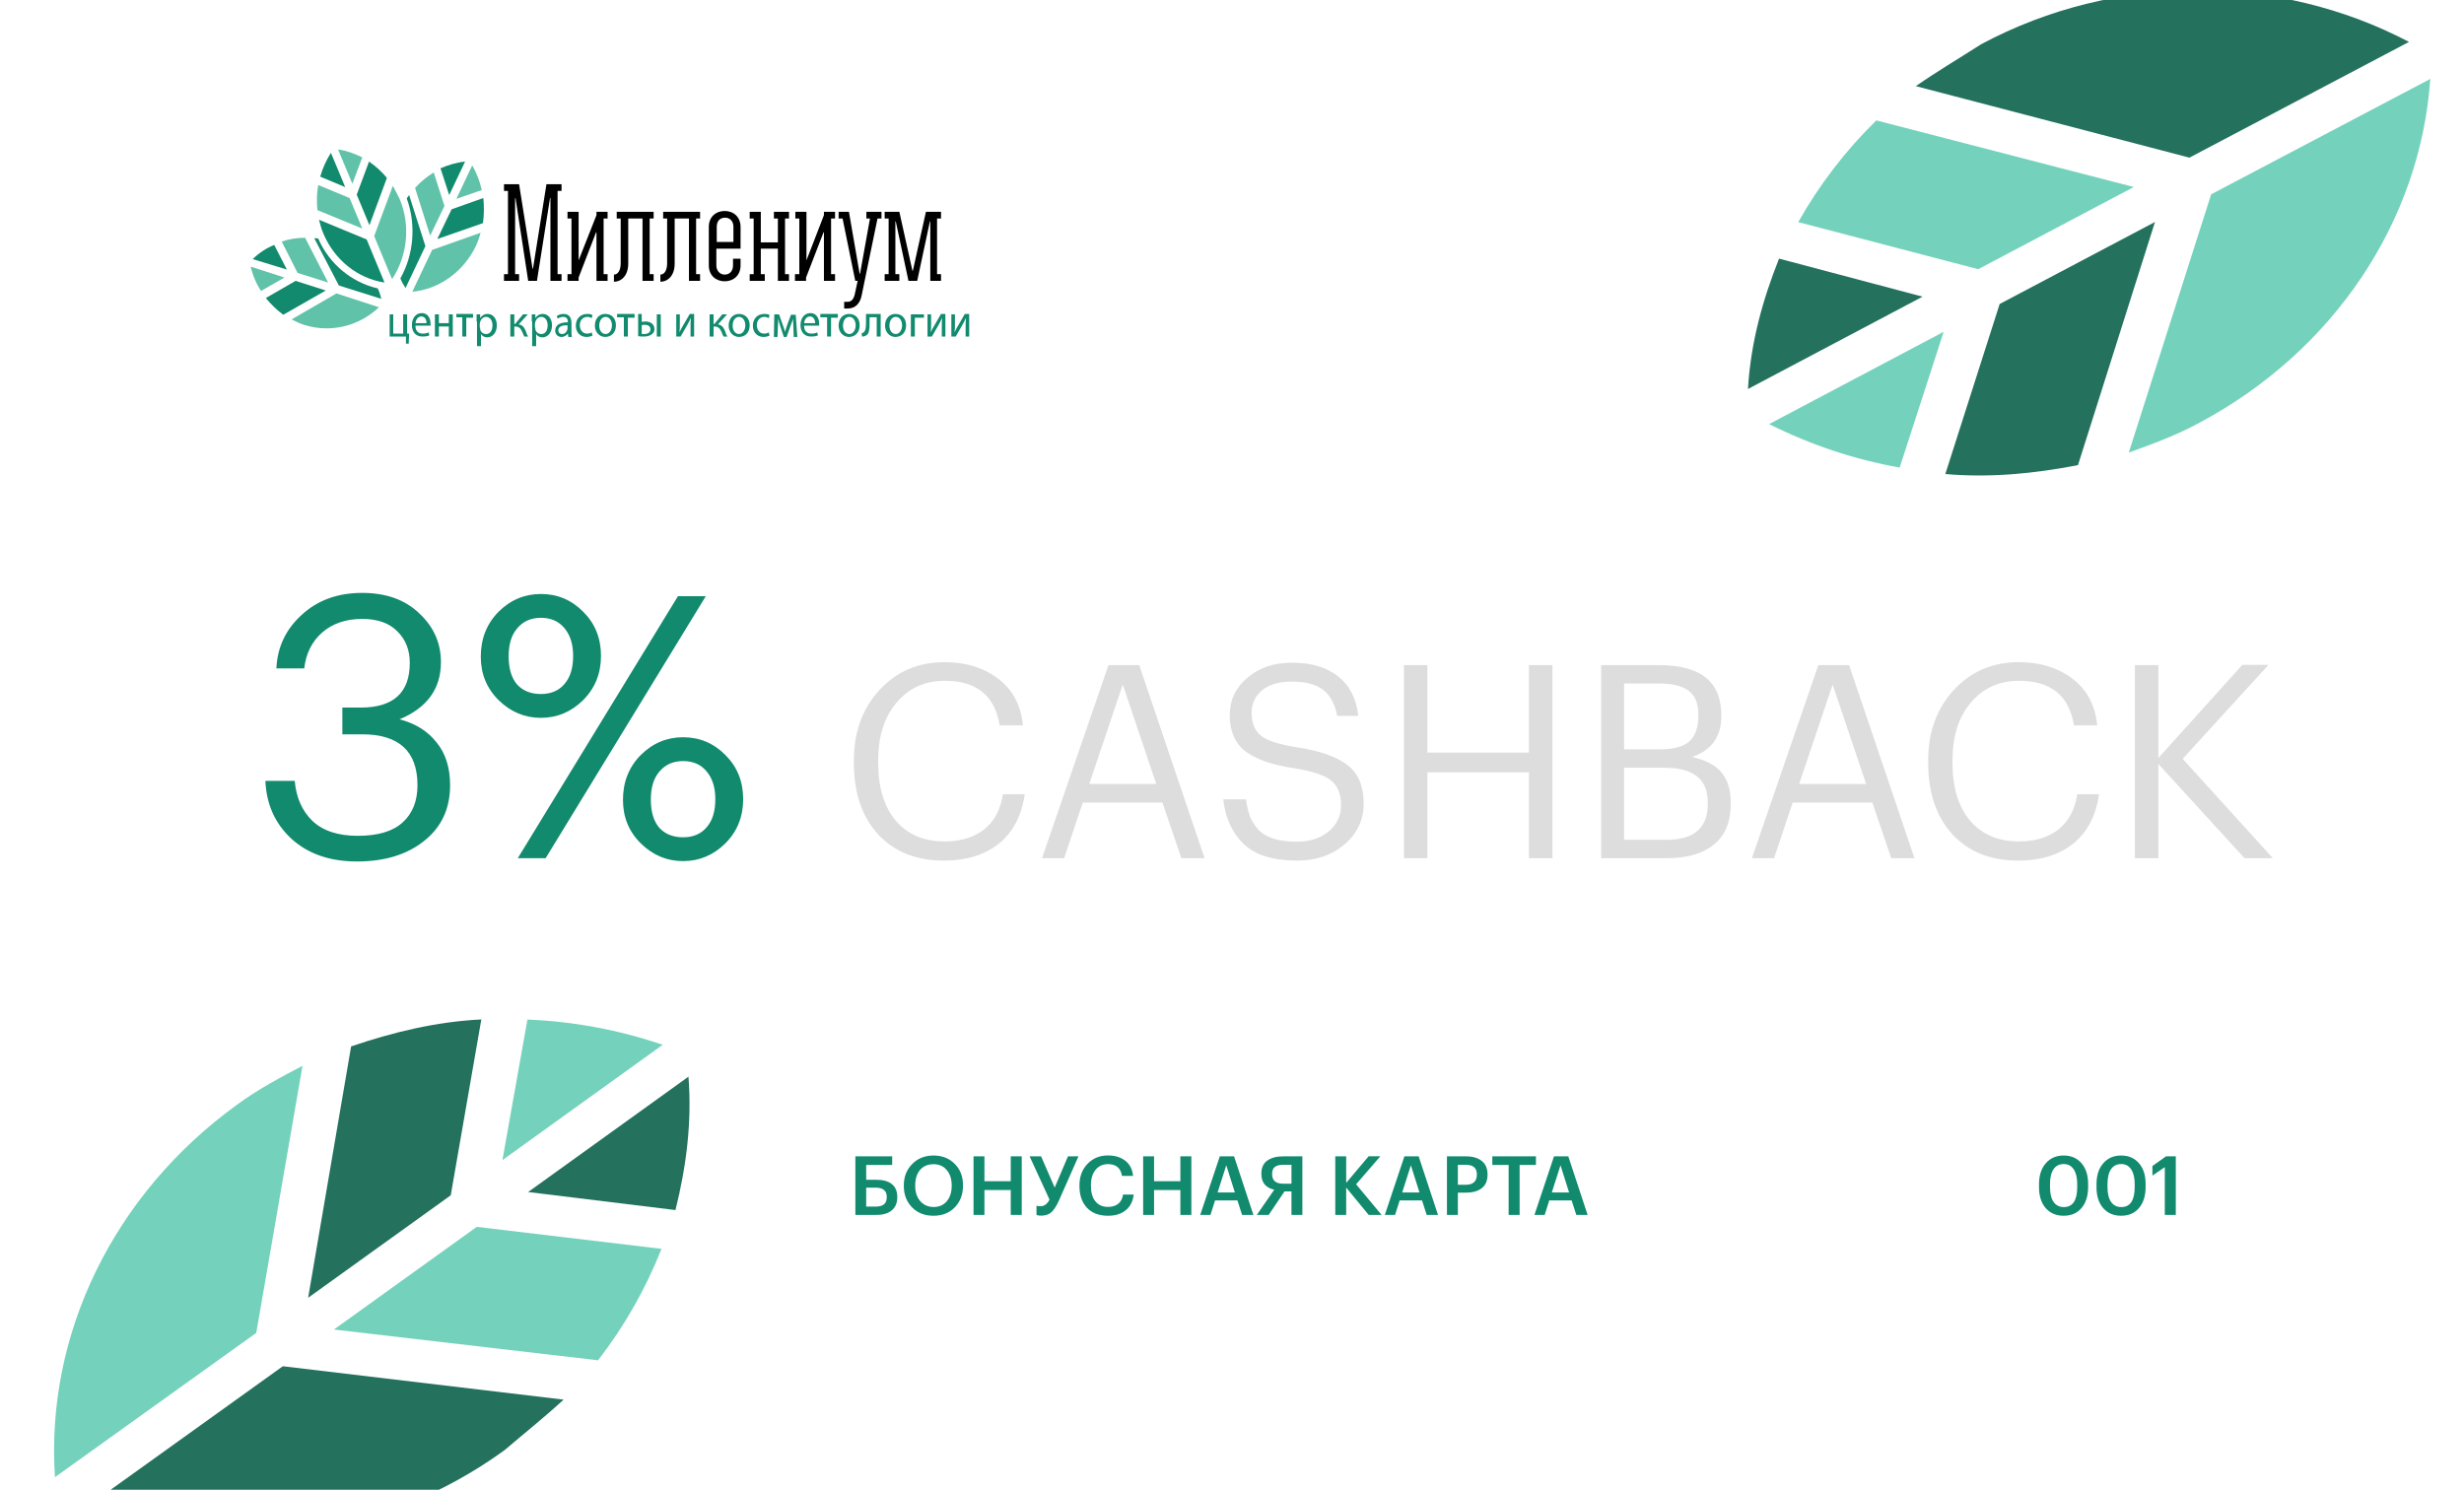
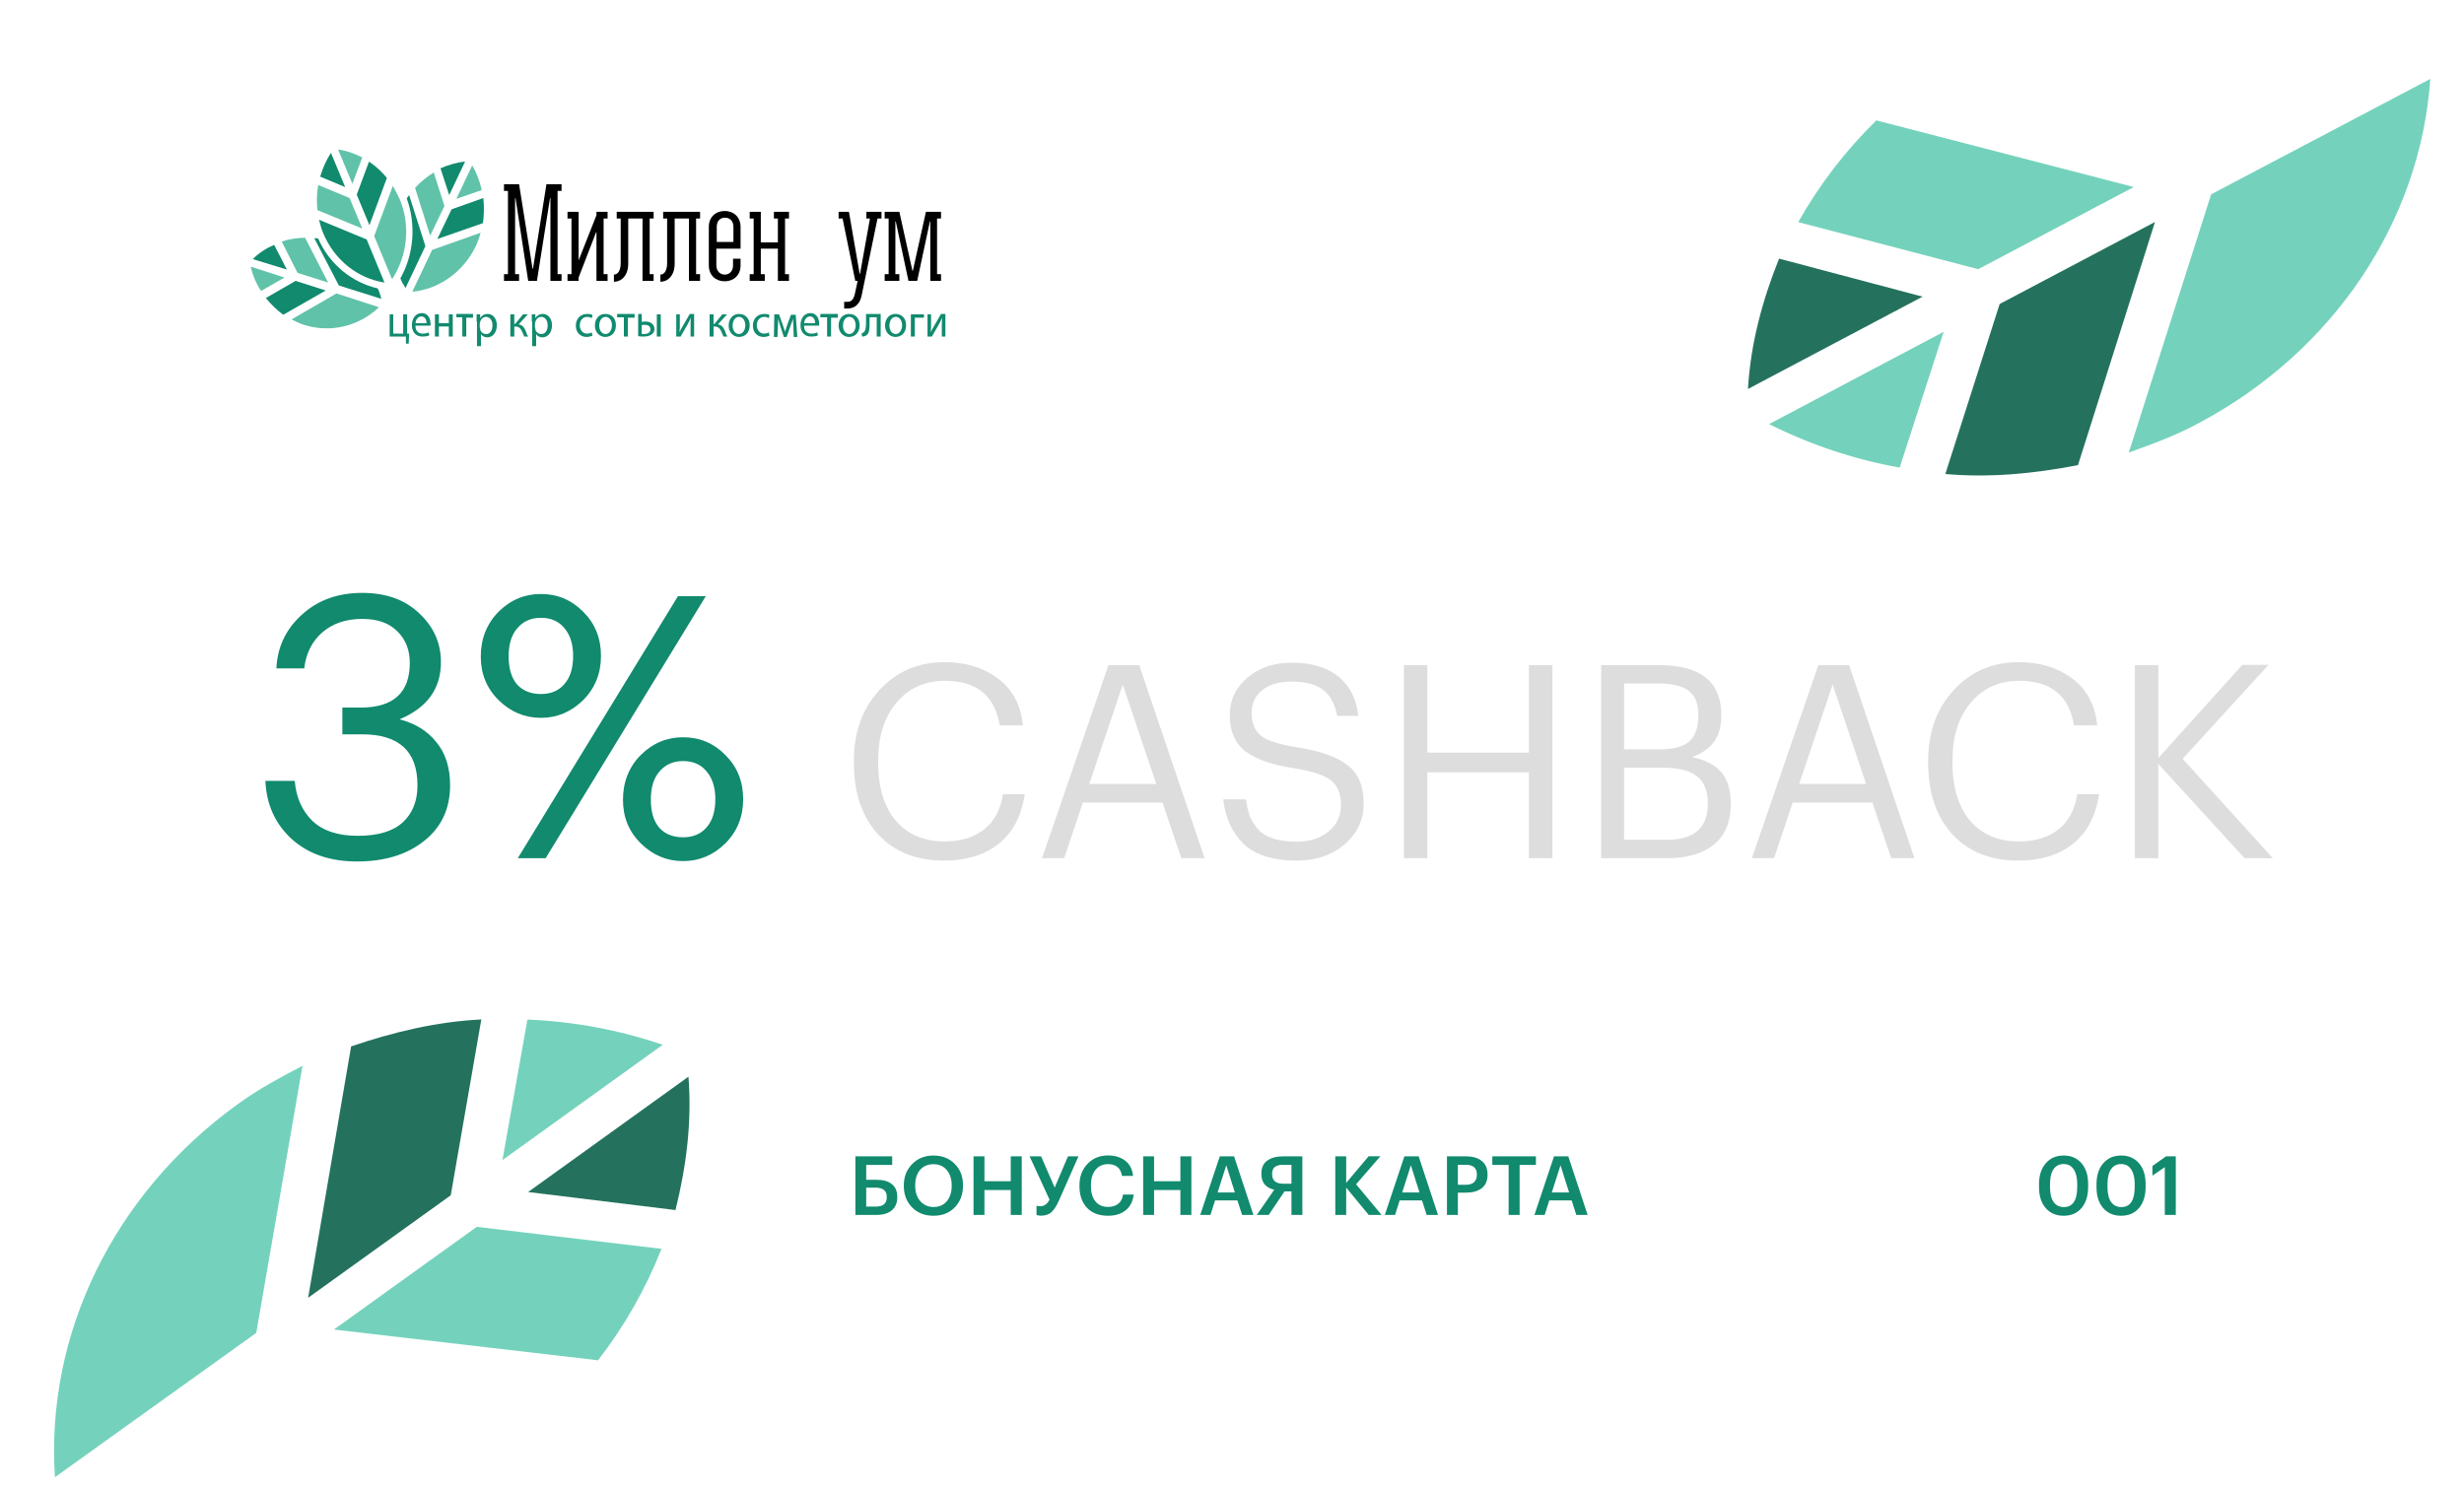
<svg xmlns="http://www.w3.org/2000/svg" viewBox="0 0 511 309" fill="none">
  <path d="M195.784 178.504C189.997 178.504 185.424 176.675 182.064 173.016C178.741 169.357 177.08 164.429 177.08 158.232V157.784C177.08 151.848 178.853 146.957 182.4 143.112C185.947 139.267 190.445 137.344 195.896 137.344C200.264 137.344 203.96 138.483 206.984 140.76C210.008 143.037 211.725 146.267 212.136 150.448H207.32C206.312 144.288 202.523 141.208 195.952 141.208C191.808 141.208 188.467 142.72 185.928 145.744C183.389 148.731 182.12 152.725 182.12 157.728V158.176C182.12 163.291 183.333 167.304 185.76 170.216C188.224 173.091 191.603 174.528 195.896 174.528C199.219 174.528 201.944 173.707 204.072 172.064C206.2 170.384 207.507 167.939 207.992 164.728H212.528C211.856 169.245 210.045 172.68 207.096 175.032C204.147 177.347 200.376 178.504 195.784 178.504ZM232.846 141.992L225.902 162.6H239.79L232.846 141.992ZM216.102 178L229.878 137.96H236.262L249.814 178H244.998L241.078 166.464H224.558L220.694 178H216.102ZM268.976 178.504C264.011 178.504 260.315 177.347 257.888 175.032C255.499 172.68 254.099 169.6 253.688 165.792H258.392C258.579 167.099 258.84 168.237 259.176 169.208C259.549 170.179 260.109 171.093 260.856 171.952C261.603 172.811 262.648 173.464 263.992 173.912C265.373 174.36 267.035 174.584 268.976 174.584C271.589 174.584 273.755 173.893 275.472 172.512C277.227 171.093 278.104 169.264 278.104 167.024C278.104 164.709 277.432 163.011 276.088 161.928C274.744 160.808 272.187 159.949 268.416 159.352C263.899 158.68 260.539 157.523 258.336 155.88C256.133 154.2 255.032 151.68 255.032 148.32C255.032 145.221 256.245 142.645 258.672 140.592C261.099 138.501 264.179 137.456 267.912 137.456C271.944 137.456 275.155 138.408 277.544 140.312C279.933 142.216 281.315 144.941 281.688 148.488H277.32C276.835 145.987 275.845 144.176 274.352 143.056C272.859 141.936 270.712 141.376 267.912 141.376C265.261 141.376 263.208 141.973 261.752 143.168C260.296 144.363 259.568 145.931 259.568 147.872C259.568 149.963 260.203 151.531 261.472 152.576C262.741 153.621 265.317 154.443 269.2 155.04C273.904 155.787 277.339 157.019 279.504 158.736C281.707 160.416 282.808 163.067 282.808 166.688C282.808 170.048 281.483 172.867 278.832 175.144C276.219 177.384 272.933 178.504 268.976 178.504ZM291.149 178V137.96H296.021V156.104H317.077V137.96H321.949V178H317.077V160.192H296.021V178H291.149ZM332.056 178V137.96H344.096C352.682 137.96 356.976 141.413 356.976 148.32V148.544C356.976 152.8 354.96 155.619 350.928 157C353.802 157.672 355.856 158.773 357.088 160.304C358.32 161.835 358.936 163.925 358.936 166.576V166.8C358.936 170.496 357.76 173.296 355.408 175.2C353.093 177.067 349.882 178 345.776 178H332.056ZM336.816 155.432H344.096C347.008 155.432 349.08 154.891 350.312 153.808C351.581 152.688 352.216 150.877 352.216 148.376V148.152C352.216 145.912 351.544 144.288 350.2 143.28C348.893 142.272 346.821 141.768 343.984 141.768H336.816V155.432ZM336.816 174.192H345.664C351.338 174.192 354.176 171.709 354.176 166.744V166.52C354.176 164.019 353.429 162.189 351.936 161.032C350.48 159.837 348.165 159.24 344.992 159.24H336.816V174.192ZM380.065 141.992L373.121 162.6H387.009L380.065 141.992ZM363.321 178L377.097 137.96H383.481L397.033 178H392.217L388.297 166.464H371.777L367.913 178H363.321ZM418.581 178.504C412.794 178.504 408.221 176.675 404.861 173.016C401.538 169.357 399.877 164.429 399.877 158.232V157.784C399.877 151.848 401.65 146.957 405.197 143.112C408.744 139.267 413.242 137.344 418.693 137.344C423.061 137.344 426.757 138.483 429.781 140.76C432.805 143.037 434.522 146.267 434.933 150.448H430.117C429.109 144.288 425.32 141.208 418.749 141.208C414.605 141.208 411.264 142.72 408.725 145.744C406.186 148.731 404.917 152.725 404.917 157.728V158.176C404.917 163.291 406.13 167.304 408.557 170.216C411.021 173.091 414.4 174.528 418.693 174.528C422.016 174.528 424.741 173.707 426.869 172.064C428.997 170.384 430.304 167.939 430.789 164.728H435.325C434.653 169.245 432.842 172.68 429.893 175.032C426.944 177.347 423.173 178.504 418.581 178.504ZM442.743 178V137.96H447.615V157.224L465.031 137.904H470.463L452.655 157.392L471.359 178H465.479L447.615 158.456V178H442.743Z" fill="#DDDDDD" />
  <path d="M186.081 248.345C186.081 249.512 185.701 250.413 184.942 251.048C184.194 251.683 183.123 252 181.729 252H177.394V239.845H185.027V241.63H179.638V244.707H181.78C183.151 244.707 184.211 245.007 184.959 245.608C185.707 246.197 186.081 247.087 186.081 248.277V248.345ZM179.638 250.266H181.661C183.157 250.266 183.905 249.62 183.905 248.328V248.26C183.905 246.979 183.129 246.339 181.576 246.339H179.638V250.266ZM193.594 252.17C191.758 252.17 190.274 251.586 189.14 250.419C188.007 249.252 187.44 247.778 187.44 245.999V245.863C187.44 244.084 188.018 242.61 189.174 241.443C190.33 240.264 191.804 239.675 193.594 239.675C195.396 239.675 196.864 240.253 197.997 241.409C199.142 242.554 199.714 244.021 199.714 245.812V245.948C199.714 247.75 199.148 249.24 198.014 250.419C196.892 251.586 195.419 252.17 193.594 252.17ZM193.628 250.351C194.773 250.351 195.68 249.954 196.348 249.161C197.028 248.356 197.368 247.291 197.368 245.965V245.829C197.368 244.548 197.028 243.506 196.348 242.701C195.68 241.885 194.762 241.477 193.594 241.477C192.416 241.477 191.486 241.874 190.806 242.667C190.138 243.46 189.803 244.52 189.803 245.846V245.982C189.803 247.297 190.16 248.356 190.874 249.161C191.588 249.954 192.506 250.351 193.628 250.351ZM201.898 252V239.845H204.159V245.013H209.616V239.845H211.894V252H209.616V246.832H204.159V252H201.898ZM215.872 252.153C215.452 252.153 215.146 252.091 214.954 251.966V250.096C215.226 250.164 215.486 250.198 215.736 250.198C216.552 250.198 217.192 249.739 217.657 248.821L213.526 239.845H215.906L218.728 246.322L221.482 239.845H223.658L219.595 249.042C219.13 250.085 218.631 250.867 218.099 251.388C217.566 251.898 216.824 252.153 215.872 252.153ZM229.797 252.17C227.916 252.17 226.454 251.615 225.411 250.504C224.38 249.393 223.864 247.892 223.864 245.999V245.863C223.864 244.05 224.419 242.565 225.53 241.409C226.652 240.242 228.063 239.658 229.763 239.658C231.214 239.658 232.409 240.021 233.35 240.746C234.302 241.471 234.846 242.525 234.982 243.908H232.687C232.426 242.276 231.457 241.46 229.78 241.46C228.703 241.46 227.842 241.857 227.196 242.65C226.561 243.432 226.244 244.497 226.244 245.846V245.982C226.244 247.353 226.556 248.424 227.179 249.195C227.802 249.954 228.675 250.334 229.797 250.334C230.658 250.334 231.361 250.119 231.905 249.688C232.46 249.246 232.795 248.606 232.908 247.767H235.118C234.948 249.195 234.387 250.289 233.435 251.048C232.494 251.796 231.282 252.17 229.797 252.17ZM237.077 252V239.845H239.338V245.013H244.795V239.845H247.073V252H244.795V246.832H239.338V252H237.077ZM254.314 241.698L252.512 247.342H256.099L254.314 241.698ZM248.908 252L252.971 239.845H255.929L259.941 252H257.595L256.626 248.991H251.985L251.033 252H248.908ZM267.833 241.596H266.116C265.357 241.596 264.785 241.743 264.399 242.038C264.014 242.321 263.821 242.803 263.821 243.483V243.551C263.821 244.866 264.592 245.523 266.133 245.523H267.833V241.596ZM266.388 247.121L263.107 252H260.642L264.263 246.764C263.447 246.594 262.796 246.243 262.308 245.71C261.832 245.166 261.594 244.429 261.594 243.5V243.432C261.594 242.208 262.002 241.307 262.818 240.729C263.634 240.14 264.734 239.845 266.116 239.845H270.094V252H267.833V247.121H266.388ZM276.92 252V239.845H279.181V245.353L283.839 239.828H286.27L281.238 245.642L286.525 252H283.856L279.181 246.322V252H276.92ZM292.597 241.698L290.795 247.342H294.382L292.597 241.698ZM287.191 252L291.254 239.845H294.212L298.224 252H295.878L294.909 248.991H290.268L289.316 252H287.191ZM300.08 252V239.845H303.99C305.395 239.845 306.494 240.162 307.288 240.797C308.092 241.42 308.495 242.355 308.495 243.602V243.67C308.495 244.905 308.092 245.835 307.288 246.458C306.483 247.07 305.401 247.376 304.041 247.376H302.341V252H300.08ZM302.341 245.744H303.99C304.738 245.744 305.304 245.568 305.69 245.217C306.086 244.854 306.285 244.339 306.285 243.67V243.602C306.285 242.265 305.52 241.596 303.99 241.596H302.341V245.744ZM312.87 252V241.63H309.487V239.845H318.531V241.63H315.148V252H312.87ZM323.626 241.698L321.824 247.342H325.411L323.626 241.698ZM318.22 252L322.283 239.845H325.241L329.253 252H326.907L325.938 248.991H321.297L320.345 252H318.22Z" fill="#118A6E" />
  <path d="M427.967 252.17C426.414 252.17 425.173 251.637 424.244 250.572C423.326 249.507 422.867 248.062 422.867 246.237V245.625C422.867 243.8 423.332 242.355 424.261 241.29C425.19 240.213 426.426 239.675 427.967 239.675C429.52 239.675 430.755 240.208 431.673 241.273C432.591 242.327 433.05 243.761 433.05 245.574V246.186C433.05 248.022 432.597 249.478 431.69 250.555C430.783 251.632 429.542 252.17 427.967 252.17ZM428.018 250.368C429.865 250.368 430.789 248.974 430.789 246.186V245.591C430.789 244.288 430.545 243.273 430.058 242.548C429.571 241.811 428.879 241.443 427.984 241.443C427.066 241.443 426.363 241.8 425.876 242.514C425.389 243.228 425.145 244.259 425.145 245.608V246.22C425.145 247.58 425.394 248.611 425.893 249.314C426.392 250.017 427.1 250.368 428.018 250.368ZM439.887 252.17C438.334 252.17 437.093 251.637 436.164 250.572C435.246 249.507 434.787 248.062 434.787 246.237V245.625C434.787 243.8 435.252 242.355 436.181 241.29C437.11 240.213 438.346 239.675 439.887 239.675C441.44 239.675 442.675 240.208 443.593 241.273C444.511 242.327 444.97 243.761 444.97 245.574V246.186C444.97 248.022 444.517 249.478 443.61 250.555C442.703 251.632 441.462 252.17 439.887 252.17ZM439.938 250.368C441.785 250.368 442.709 248.974 442.709 246.186V245.591C442.709 244.288 442.465 243.273 441.978 242.548C441.491 241.811 440.799 241.443 439.904 241.443C438.986 241.443 438.283 241.8 437.796 242.514C437.309 243.228 437.065 244.259 437.065 245.608V246.22C437.065 247.58 437.314 248.611 437.813 249.314C438.312 250.017 439.02 250.368 439.938 250.368ZM448.951 252V242.089L446.384 243.84V241.851L449.206 239.845H451.229V252H448.951Z" fill="#118A6E" />
  <path d="M74.04 178.684C68.416 178.684 63.881 177.113 60.436 173.972C57.041 170.831 55.243 166.828 55.04 161.964H61.12C61.424 165.409 62.64 168.171 64.768 170.248C66.947 172.325 70.088 173.364 74.192 173.364C78.347 173.364 81.437 172.452 83.464 170.628C85.541 168.753 86.58 166.169 86.58 162.876C86.58 155.833 82.755 152.312 75.104 152.312H71V146.764H74.8C81.589 146.764 84.984 143.673 84.984 137.492C84.984 134.807 84.123 132.628 82.4 130.956C80.728 129.233 78.296 128.372 75.104 128.372C71.76 128.372 68.999 129.309 66.82 131.184C64.692 133.059 63.451 135.541 63.096 138.632H57.32C57.523 134.224 59.271 130.525 62.564 127.536C65.857 124.496 70.037 122.976 75.104 122.976C80.069 122.976 84.021 124.395 86.96 127.232C89.949 130.019 91.444 133.388 91.444 137.34C91.444 142.863 88.581 146.815 82.856 149.196C86.149 150.057 88.708 151.653 90.532 153.984C92.407 156.264 93.344 159.228 93.344 162.876C93.344 167.74 91.545 171.591 87.948 174.428C84.401 177.265 79.765 178.684 74.04 178.684ZM120.913 145.244C118.43 147.676 115.517 148.892 112.173 148.892C108.829 148.892 105.916 147.676 103.433 145.244C100.95 142.812 99.709 139.797 99.709 136.2C99.709 132.501 100.925 129.411 103.357 126.928C105.84 124.445 108.778 123.204 112.173 123.204C115.618 123.204 118.557 124.445 120.989 126.928C123.421 129.36 124.637 132.4 124.637 136.048C124.637 139.696 123.396 142.761 120.913 145.244ZM107.385 178L140.597 123.66H146.373L113.161 178H107.385ZM107.233 141.976C108.449 143.293 110.096 143.952 112.173 143.952C114.25 143.952 115.872 143.268 117.037 141.9C118.253 140.532 118.861 138.581 118.861 136.048C118.861 133.616 118.253 131.691 117.037 130.272C115.872 128.853 114.25 128.144 112.173 128.144C110.146 128.144 108.525 128.853 107.309 130.272C106.093 131.64 105.485 133.591 105.485 136.124C105.485 138.657 106.068 140.608 107.233 141.976ZM150.401 174.96C147.918 177.392 145.005 178.608 141.661 178.608C138.317 178.608 135.404 177.392 132.921 174.96C130.438 172.528 129.197 169.513 129.197 165.916C129.197 162.217 130.413 159.127 132.845 156.644C135.328 154.161 138.266 152.92 141.661 152.92C145.106 152.92 148.045 154.161 150.477 156.644C152.909 159.076 154.125 162.116 154.125 165.764C154.125 169.412 152.884 172.477 150.401 174.96ZM136.721 171.692C137.937 173.009 139.584 173.668 141.661 173.668C143.738 173.668 145.36 172.984 146.525 171.616C147.741 170.248 148.349 168.297 148.349 165.764C148.349 163.332 147.741 161.407 146.525 159.988C145.36 158.569 143.738 157.86 141.661 157.86C139.634 157.86 138.013 158.569 136.797 159.988C135.581 161.356 134.973 163.307 134.973 165.84C134.973 168.373 135.556 170.324 136.721 171.692Z" fill="#118A6E" />
  <path d="M60.479 66.245L69.781 60.863L78.589 63.728C74.391 67.721 68.464 69.11 63.031 67.374C62.208 67.114 61.302 66.68 60.479 66.245Z" fill="#60C2A9" />
  <path d="M63.278 49.317L68.052 58.606L61.714 56.609L58.421 50.098C59.985 49.577 61.631 49.317 63.278 49.317Z" fill="#60C2A9" />
  <path d="M67.558 60.255L61.302 58.258L55.128 61.818C56.198 63.12 57.433 64.335 58.75 65.29L67.558 60.255Z" fill="#118A6E" />
  <path d="M56.858 50.792L59.492 55.913L52.412 53.743C53.729 52.441 55.211 51.486 56.858 50.792Z" fill="#118A6E" />
  <path d="M58.997 57.565L54.14 60.343C53.153 58.867 52.412 57.131 52 55.308L58.997 57.565Z" fill="#60C2A9" />
  <path d="M78.343 59.821C72.992 58.605 68.3 54.786 65.995 49.49C65.748 49.403 65.501 49.403 65.172 49.403L70.276 59.213L79.084 61.991C78.919 61.296 78.672 60.515 78.343 59.821Z" fill="#118A6E" />
  <path d="M99.664 48.275L89.621 51.834L85.505 60.515C91.103 59.994 96.124 56.348 98.676 51.053C99.088 50.185 99.417 49.23 99.664 48.275Z" fill="#60C2A9" />
  <path d="M100.158 46.278L90.691 49.576L93.654 43.413L100.24 41.069C100.405 42.805 100.405 44.541 100.158 46.278Z" fill="#118A6E" />
  <path d="M89.209 48.881L92.173 42.718L89.95 35.773C88.551 36.641 87.234 37.683 86.081 38.985L89.209 48.881Z" fill="#60C2A9" />
  <path d="M99.911 39.421L94.642 41.244L97.935 34.299C98.841 35.862 99.499 37.598 99.911 39.421Z" fill="#60C2A9" />
  <path d="M83.035 57.737C85.834 52.789 86.328 46.539 84.352 41.156C84.517 40.896 84.682 40.722 84.846 40.462L88.221 51.053L84.105 59.734C83.694 59.126 83.282 58.432 83.035 57.737Z" fill="#118A6E" />
  <path d="M93.16 40.462L91.35 34.906C92.996 34.211 94.642 33.691 96.453 33.517L93.16 40.462Z" fill="#118A6E" />
  <path d="M81.471 38.552L77.602 48.969L81.307 57.911C84.517 53.049 85.176 46.712 82.871 41.243C82.377 40.288 81.965 39.42 81.471 38.552Z" fill="#60C2A9" />
  <path d="M66.159 45.585L76.038 49.665L79.742 58.606C74.145 57.738 69.37 53.919 67.065 48.45C66.653 47.495 66.406 46.54 66.159 45.585Z" fill="#118A6E" />
  <path d="M80.237 36.903L76.615 46.712L73.98 40.375L76.532 33.517C77.932 34.472 79.166 35.6 80.237 36.903Z" fill="#118A6E" />
  <path d="M75.133 47.407L72.498 41.07L65.995 38.379C65.666 40.115 65.666 41.851 65.83 43.588L75.133 47.407Z" fill="#60C2A9" />
  <path d="M75.133 32.649L73.075 38.118L70.111 31C71.922 31.26 73.569 31.868 75.133 32.649Z" fill="#60C2A9" />
  <path d="M71.593 38.813L66.407 36.643C66.9 34.907 67.641 33.257 68.629 31.695L71.593 38.813Z" fill="#118A6E" />
  <path d="M81.552 65.204V69.197H83.61V65.204H84.433V69.197H84.845L84.763 71.28H84.186V69.805H80.811V65.204H81.552Z" fill="#118A6E" />
  <path d="M86.162 67.634C86.162 68.762 86.903 69.197 87.644 69.197C88.22 69.197 88.549 69.11 88.879 68.936L89.043 69.544C88.796 69.717 88.302 69.804 87.561 69.804C86.244 69.804 85.421 68.849 85.421 67.46C85.421 66.071 86.162 64.943 87.479 64.943C88.879 64.943 89.29 66.245 89.29 67.113C89.29 67.287 89.29 67.46 89.29 67.547H86.162V67.634ZM88.467 67.026C88.467 66.505 88.22 65.637 87.397 65.637C86.573 65.637 86.244 66.418 86.162 67.026H88.467Z" fill="#118A6E" />
  <path d="M91.019 65.204V67.027H93.077V65.204H93.9V69.805H93.077V67.721H91.019V69.805H90.196V65.204H91.019Z" fill="#118A6E" />
  <path d="M98.099 65.203V65.897H96.699V69.804H95.876V65.81H94.641V65.116H98.099V65.203Z" fill="#118A6E" />
  <path d="M98.839 66.678C98.839 66.071 98.839 65.637 98.839 65.203H99.58V65.984C99.909 65.463 100.403 65.116 101.144 65.116C102.214 65.116 103.038 66.071 103.038 67.46C103.038 69.109 102.05 69.977 101.062 69.977C100.486 69.977 99.992 69.717 99.745 69.283V71.8H98.922V66.678H98.839ZM99.58 67.981C99.58 68.067 99.58 68.241 99.58 68.328C99.745 68.936 100.239 69.283 100.815 69.283C101.638 69.283 102.132 68.588 102.132 67.46C102.132 66.505 101.638 65.724 100.815 65.724C100.239 65.724 99.745 66.157 99.58 66.765C99.58 66.852 99.498 67.026 99.498 67.112V67.981H99.58Z" fill="#118A6E" />
  <path d="M106.66 65.204V67.2H106.825L108.471 65.204H109.459L107.565 67.287C108.306 67.374 108.718 67.895 109.047 68.676C109.129 69.023 109.294 69.457 109.541 69.805H108.718C108.636 69.631 108.471 69.284 108.306 68.85C107.977 68.068 107.565 67.721 106.825 67.721H106.66V69.805H105.837V65.204H106.66Z" fill="#118A6E" />
  <path d="M110.282 66.678C110.282 66.071 110.282 65.637 110.282 65.203H111.023V65.984C111.352 65.463 111.846 65.116 112.587 65.116C113.657 65.116 114.48 66.071 114.48 67.46C114.48 69.109 113.492 69.977 112.505 69.977C111.928 69.977 111.434 69.717 111.187 69.283V71.8H110.364V66.678H110.282ZM111.023 67.981C111.023 68.067 111.023 68.241 111.023 68.328C111.187 68.936 111.681 69.283 112.258 69.283C113.081 69.283 113.575 68.588 113.575 67.46C113.575 66.505 113.081 65.724 112.258 65.724C111.681 65.724 111.187 66.157 111.023 66.765C111.023 66.852 110.94 67.026 110.94 67.112V67.981H111.023Z" fill="#118A6E" />
-   <path d="M117.856 69.804L117.774 69.196C117.527 69.543 117.033 69.89 116.457 69.89C115.551 69.89 115.139 69.196 115.139 68.588C115.139 67.46 116.045 66.852 117.774 66.852V66.765C117.774 66.418 117.691 65.724 116.786 65.724C116.374 65.724 115.963 65.897 115.633 66.071L115.469 65.55C115.798 65.289 116.374 65.116 116.868 65.116C118.185 65.116 118.515 66.071 118.515 67.026V68.762C118.515 69.196 118.515 69.543 118.597 69.89H117.856V69.804ZM117.691 67.46C116.786 67.46 115.798 67.633 115.798 68.501C115.798 69.022 116.127 69.283 116.539 69.283C117.115 69.283 117.444 68.936 117.609 68.501C117.609 68.415 117.691 68.328 117.691 68.241V67.46Z" fill="#118A6E" />
  <path d="M122.877 69.63C122.63 69.717 122.218 69.89 121.642 69.89C120.325 69.89 119.419 68.936 119.419 67.546C119.419 66.157 120.325 65.116 121.807 65.116C122.301 65.116 122.712 65.203 122.877 65.376L122.712 65.984C122.548 65.897 122.218 65.724 121.807 65.724C120.819 65.724 120.243 66.505 120.243 67.46C120.243 68.501 120.901 69.196 121.724 69.196C122.136 69.196 122.465 69.109 122.712 68.936L122.877 69.63Z" fill="#118A6E" />
  <path d="M127.734 67.46C127.734 69.196 126.582 69.89 125.511 69.89C124.359 69.89 123.371 68.936 123.371 67.546C123.371 65.984 124.359 65.116 125.511 65.116C126.911 65.116 127.734 66.071 127.734 67.46ZM124.277 67.546C124.277 68.588 124.853 69.283 125.594 69.283C126.335 69.283 126.911 68.501 126.911 67.46C126.911 66.678 126.499 65.724 125.594 65.724C124.688 65.724 124.277 66.678 124.277 67.546Z" fill="#118A6E" />
  <path d="M131.604 65.203V65.897H130.204V69.804H129.381V65.81H127.981V65.116H131.604V65.203Z" fill="#118A6E" />
  <path d="M133.085 65.203V66.765C133.25 66.765 133.496 66.678 133.826 66.678C134.731 66.678 135.719 67.112 135.719 68.241C135.719 68.762 135.554 69.022 135.225 69.283C134.731 69.717 134.073 69.804 133.496 69.804C133.085 69.804 132.673 69.804 132.344 69.717V65.116H133.085V65.203ZM133.085 69.283C133.25 69.283 133.414 69.283 133.661 69.283C134.237 69.283 134.896 69.022 134.896 68.328C134.896 67.546 134.237 67.373 133.661 67.373C133.414 67.373 133.25 67.373 133.085 67.46V69.283ZM137.036 65.203V69.804H136.213V65.203H137.036Z" fill="#118A6E" />
  <path d="M140.988 65.203V67.112C140.988 67.807 140.988 68.328 140.905 68.936C141.152 68.415 141.317 68.067 141.646 67.546L143.046 65.116H143.951V69.804H143.21V67.807C143.21 67.026 143.21 66.678 143.293 65.897C143.046 66.505 142.799 66.852 142.552 67.373C142.14 68.067 141.646 68.936 141.152 69.804H140.247V65.203H140.988Z" fill="#118A6E" />
  <path d="M147.985 65.204V67.2H148.149L149.796 65.204H150.784L148.89 67.287C149.631 67.374 150.043 67.895 150.372 68.676C150.454 69.023 150.619 69.457 150.866 69.805H150.043C149.961 69.631 149.796 69.284 149.631 68.85C149.302 68.068 148.89 67.721 148.149 67.721H147.985V69.805H147.162V65.204H147.985Z" fill="#118A6E" />
  <path d="M155.476 67.46C155.476 69.196 154.324 69.89 153.254 69.89C152.101 69.89 151.113 68.936 151.113 67.546C151.113 65.984 152.101 65.116 153.254 65.116C154.571 65.116 155.476 66.071 155.476 67.46ZM151.936 67.546C151.936 68.588 152.513 69.283 153.254 69.283C153.995 69.283 154.571 68.501 154.571 67.46C154.571 66.678 154.159 65.724 153.254 65.724C152.348 65.724 151.936 66.678 151.936 67.546Z" fill="#118A6E" />
  <path d="M159.592 69.63C159.345 69.717 158.933 69.89 158.357 69.89C157.04 69.89 156.135 68.936 156.135 67.546C156.135 66.157 157.04 65.116 158.522 65.116C159.016 65.116 159.427 65.203 159.592 65.376L159.427 65.984C159.263 65.897 158.933 65.724 158.522 65.724C157.534 65.724 156.958 66.505 156.958 67.46C156.958 68.501 157.616 69.196 158.44 69.196C158.851 69.196 159.18 69.109 159.427 68.936L159.592 69.63Z" fill="#118A6E" />
  <path d="M160.58 65.204H161.568L162.391 67.547C162.474 67.895 162.72 68.416 162.803 68.85C162.885 68.502 163.132 67.808 163.297 67.287L164.038 65.29H165.025L165.355 69.891H164.614L164.532 67.721C164.532 67.2 164.449 66.593 164.449 66.072C164.367 66.506 164.202 66.853 163.955 67.547L163.132 69.891H162.556L161.815 67.634C161.65 67.2 161.486 66.506 161.403 66.072C161.403 66.593 161.321 67.2 161.321 67.721L161.239 69.891H160.498L160.58 65.204Z" fill="#118A6E" />
  <path d="M166.754 67.634C166.754 68.762 167.494 69.197 168.235 69.197C168.812 69.197 169.141 69.11 169.47 68.936L169.635 69.544C169.388 69.717 168.894 69.804 168.153 69.804C166.836 69.804 166.013 68.849 166.013 67.46C166.013 66.071 166.754 64.943 168.071 64.943C169.47 64.943 169.882 66.245 169.882 67.113C169.882 67.287 169.882 67.46 169.882 67.547H166.754V67.634ZM169.059 67.026C169.059 66.505 168.812 65.637 167.988 65.637C167.165 65.637 166.836 66.418 166.754 67.026H169.059Z" fill="#118A6E" />
  <path d="M173.752 65.203V65.897H172.352V69.804H171.529V65.81H170.13V65.116H173.752V65.203Z" fill="#118A6E" />
  <path d="M178.279 67.46C178.279 69.196 177.127 69.89 176.056 69.89C174.904 69.89 173.916 68.936 173.916 67.546C173.916 65.984 174.904 65.116 176.056 65.116C177.456 65.116 178.279 66.071 178.279 67.46ZM174.822 67.546C174.822 68.588 175.398 69.283 176.139 69.283C176.88 69.283 177.456 68.501 177.456 67.46C177.456 66.678 177.044 65.724 176.139 65.724C175.233 65.724 174.822 66.678 174.822 67.546Z" fill="#118A6E" />
  <path d="M182.642 65.203V69.804H181.818V65.81H180.337V67.026C180.337 68.328 180.254 69.196 179.678 69.543C179.431 69.717 179.184 69.804 178.773 69.804L178.69 69.109C178.855 69.109 179.02 69.022 179.102 68.936C179.514 68.588 179.596 67.981 179.596 66.939V65.116H182.642V65.203Z" fill="#118A6E" />
  <path d="M187.91 67.46C187.91 69.196 186.758 69.89 185.687 69.89C184.535 69.89 183.547 68.936 183.547 67.546C183.547 65.984 184.535 65.116 185.687 65.116C187.087 65.116 187.91 66.071 187.91 67.46ZM184.453 67.546C184.453 68.588 185.029 69.283 185.77 69.283C186.511 69.283 187.087 68.501 187.087 67.46C187.087 66.678 186.675 65.724 185.77 65.724C184.864 65.724 184.453 66.678 184.453 67.546Z" fill="#118A6E" />
  <path d="M191.615 65.204V65.898H189.722V69.805H188.899V65.204H191.615Z" fill="#118A6E" />
  <path d="M193.096 65.203V67.112C193.096 67.807 193.096 68.328 193.014 68.936C193.261 68.415 193.426 68.067 193.755 67.546L195.154 65.116H196.06V69.804H195.319V67.807C195.319 67.026 195.319 66.678 195.401 65.897C195.154 66.505 194.907 66.852 194.66 67.373C194.249 68.067 193.755 68.936 193.261 69.804H192.355V65.203H193.096Z" fill="#118A6E" />
-   <path d="M198.037 65.203V67.112C198.037 67.807 198.037 68.328 197.954 68.936C198.201 68.415 198.366 68.067 198.695 67.546L200.095 65.116H201V69.804H200.259V67.807C200.259 67.026 200.259 66.678 200.342 65.897C200.095 66.505 199.848 66.852 199.601 67.373C199.189 68.067 198.695 68.936 198.201 69.804H197.296V65.203H198.037Z" fill="#118A6E" />
  <path d="M104.521 56.869H105.344V39.594H104.521V38.205H107.649L110.448 55.74H110.53L113.329 38.205H116.457V39.594H115.634V56.869H116.457V58.258H114.152V41.069H114.07L111.353 58.258H109.542L106.908 41.069H106.825V56.869H107.649V58.258H104.521V56.869Z" fill="black" />
  <path d="M117.692 56.869H118.515V45.323H117.692V43.934H119.997V54.005L123.701 44.629V43.934H126.006V45.323H125.183V56.869H126.006V58.258H123.701V48.188H123.619L119.997 57.564V58.258H117.692V56.869Z" fill="black" />
  <path d="M127.323 56.956C128.146 56.956 128.723 56.088 128.723 54.612V45.323H127.899V43.934H135.555V45.323H134.732V56.869H135.555V58.258H133.25V45.323H130.287V54.699C130.287 57.043 128.97 58.432 127.323 58.432V56.956Z" fill="black" />
  <path d="M136.954 56.956C137.778 56.956 138.354 56.088 138.354 54.612V45.323H137.531V43.934H145.186V45.323H144.363V56.869H145.186V58.258H142.881V45.323H139.918V54.699C139.918 57.043 138.601 58.432 136.954 58.432V56.956Z" fill="black" />
  <path d="M148.562 51.575V55.047C148.562 56.262 149.385 56.957 150.291 56.957C151.278 56.957 152.019 56.262 152.019 55.047V53.658H153.583V55.047C153.583 57.13 152.102 58.346 150.291 58.346C148.479 58.346 146.998 57.13 146.998 55.047V47.06C146.998 44.977 148.479 43.761 150.291 43.761C152.102 43.761 153.583 44.977 153.583 47.06V51.575H148.562ZM148.562 50.185H152.102V47.06C152.102 45.758 151.278 45.15 150.373 45.15C149.385 45.15 148.644 45.758 148.644 47.06V50.185H148.562Z" fill="black" />
  <path d="M160.499 43.934H163.627V45.323H162.804V56.869H163.627V58.258H161.322V51.574H157.782V56.869H158.605V58.258H155.477V56.869H156.3V45.323H155.477V43.934H157.782V50.272H161.322V45.323H160.499V43.934Z" fill="black" />
-   <path d="M164.944 56.869H165.767V45.323H164.944V43.934H167.249V54.005L170.871 44.629V43.934H173.176V45.323H172.353V56.869H173.176V58.258H170.871V48.188H170.789L167.167 57.564V58.258H164.862V56.869H164.944Z" fill="black" />
  <path d="M179.679 43.934H182.807V45.323H181.984L178.691 61.297C178.362 62.946 177.374 63.988 175.81 63.988H175.069V62.599H175.81C176.551 62.599 176.962 62.078 177.209 61.297L177.868 58.258H177.374L174.74 45.323H173.917V43.934H176.057L178.28 56.782H178.362L180.42 45.323H179.679V43.934Z" fill="black" />
  <path d="M183.466 43.934H186.512L189.228 56.175H189.31L192.027 43.934H195.155V45.323H194.332V56.869H195.155V58.258H192.933V45.931H192.85L190.216 58.258H188.405L185.771 45.931H185.688V56.869H186.512V58.258H183.466V56.869H184.289V45.323H183.466V43.934Z" fill="black" />
-   <path d="M397.313 17.871L454.054 32.698L499.594 8.693C472.482 -5.572 438.728 -5.729 410.891 9.158C406.071 12.236 401.673 14.838 397.313 17.871Z" fill="#24725E" />
  <path d="M441.481 93.871L458.564 40.303L504.015 16.367C501.942 45.973 483.952 72.823 456.169 87.668C451.322 90.307 446.402 92.089 441.481 93.871Z" fill="#74D2BC" />
  <path d="M389.125 24.972L442.517 38.791L410.257 55.836L372.921 46.072C377.332 38.269 382.734 31.236 389.125 24.972Z" fill="#74D2BC" />
  <path d="M446.914 46.042L414.704 63.053L403.432 98.321C412.726 99.135 421.872 98.233 430.946 96.474L446.914 46.042Z" fill="#24725E" />
  <path d="M368.955 53.642L398.716 61.532L362.504 80.682C363.067 71.104 365.535 62.203 368.955 53.642Z" fill="#24725E" />
  <path d="M403.09 68.818L393.966 96.984C384.591 95.311 375.562 92.305 366.881 87.966L403.09 68.818Z" fill="#74D2BC" />
-   <path d="M116.89 290.306L58.653 283.382L16.826 313.392C45.635 323.813 79.093 319.35 104.631 300.794C108.984 297.086 112.985 293.906 116.89 290.306Z" fill="#24725E" />
  <path d="M62.737 221.064L53.145 276.466L11.397 306.396C9.399 276.785 23.546 247.725 49.036 229.219C53.476 225.941 58.106 223.502 62.737 221.064Z" fill="#74D2BC" />
  <path d="M124.028 282.151L69.248 275.768L98.872 254.469L137.193 259.032C133.891 267.365 129.502 275.071 124.028 282.151Z" fill="#74D2BC" />
  <path d="M63.9 269.186L93.479 247.928L99.82 211.449C90.502 211.915 81.564 214.06 72.817 217.043L63.9 269.186Z" fill="#24725E" />
  <path d="M140.085 250.99L109.525 247.247L142.776 223.322C143.529 232.887 142.302 242.042 140.085 250.99Z" fill="#24725E" />
  <path d="M104.195 240.628L109.379 211.479C118.895 211.853 128.25 213.595 137.443 216.705L104.195 240.628Z" fill="#74D2BC" />
</svg>